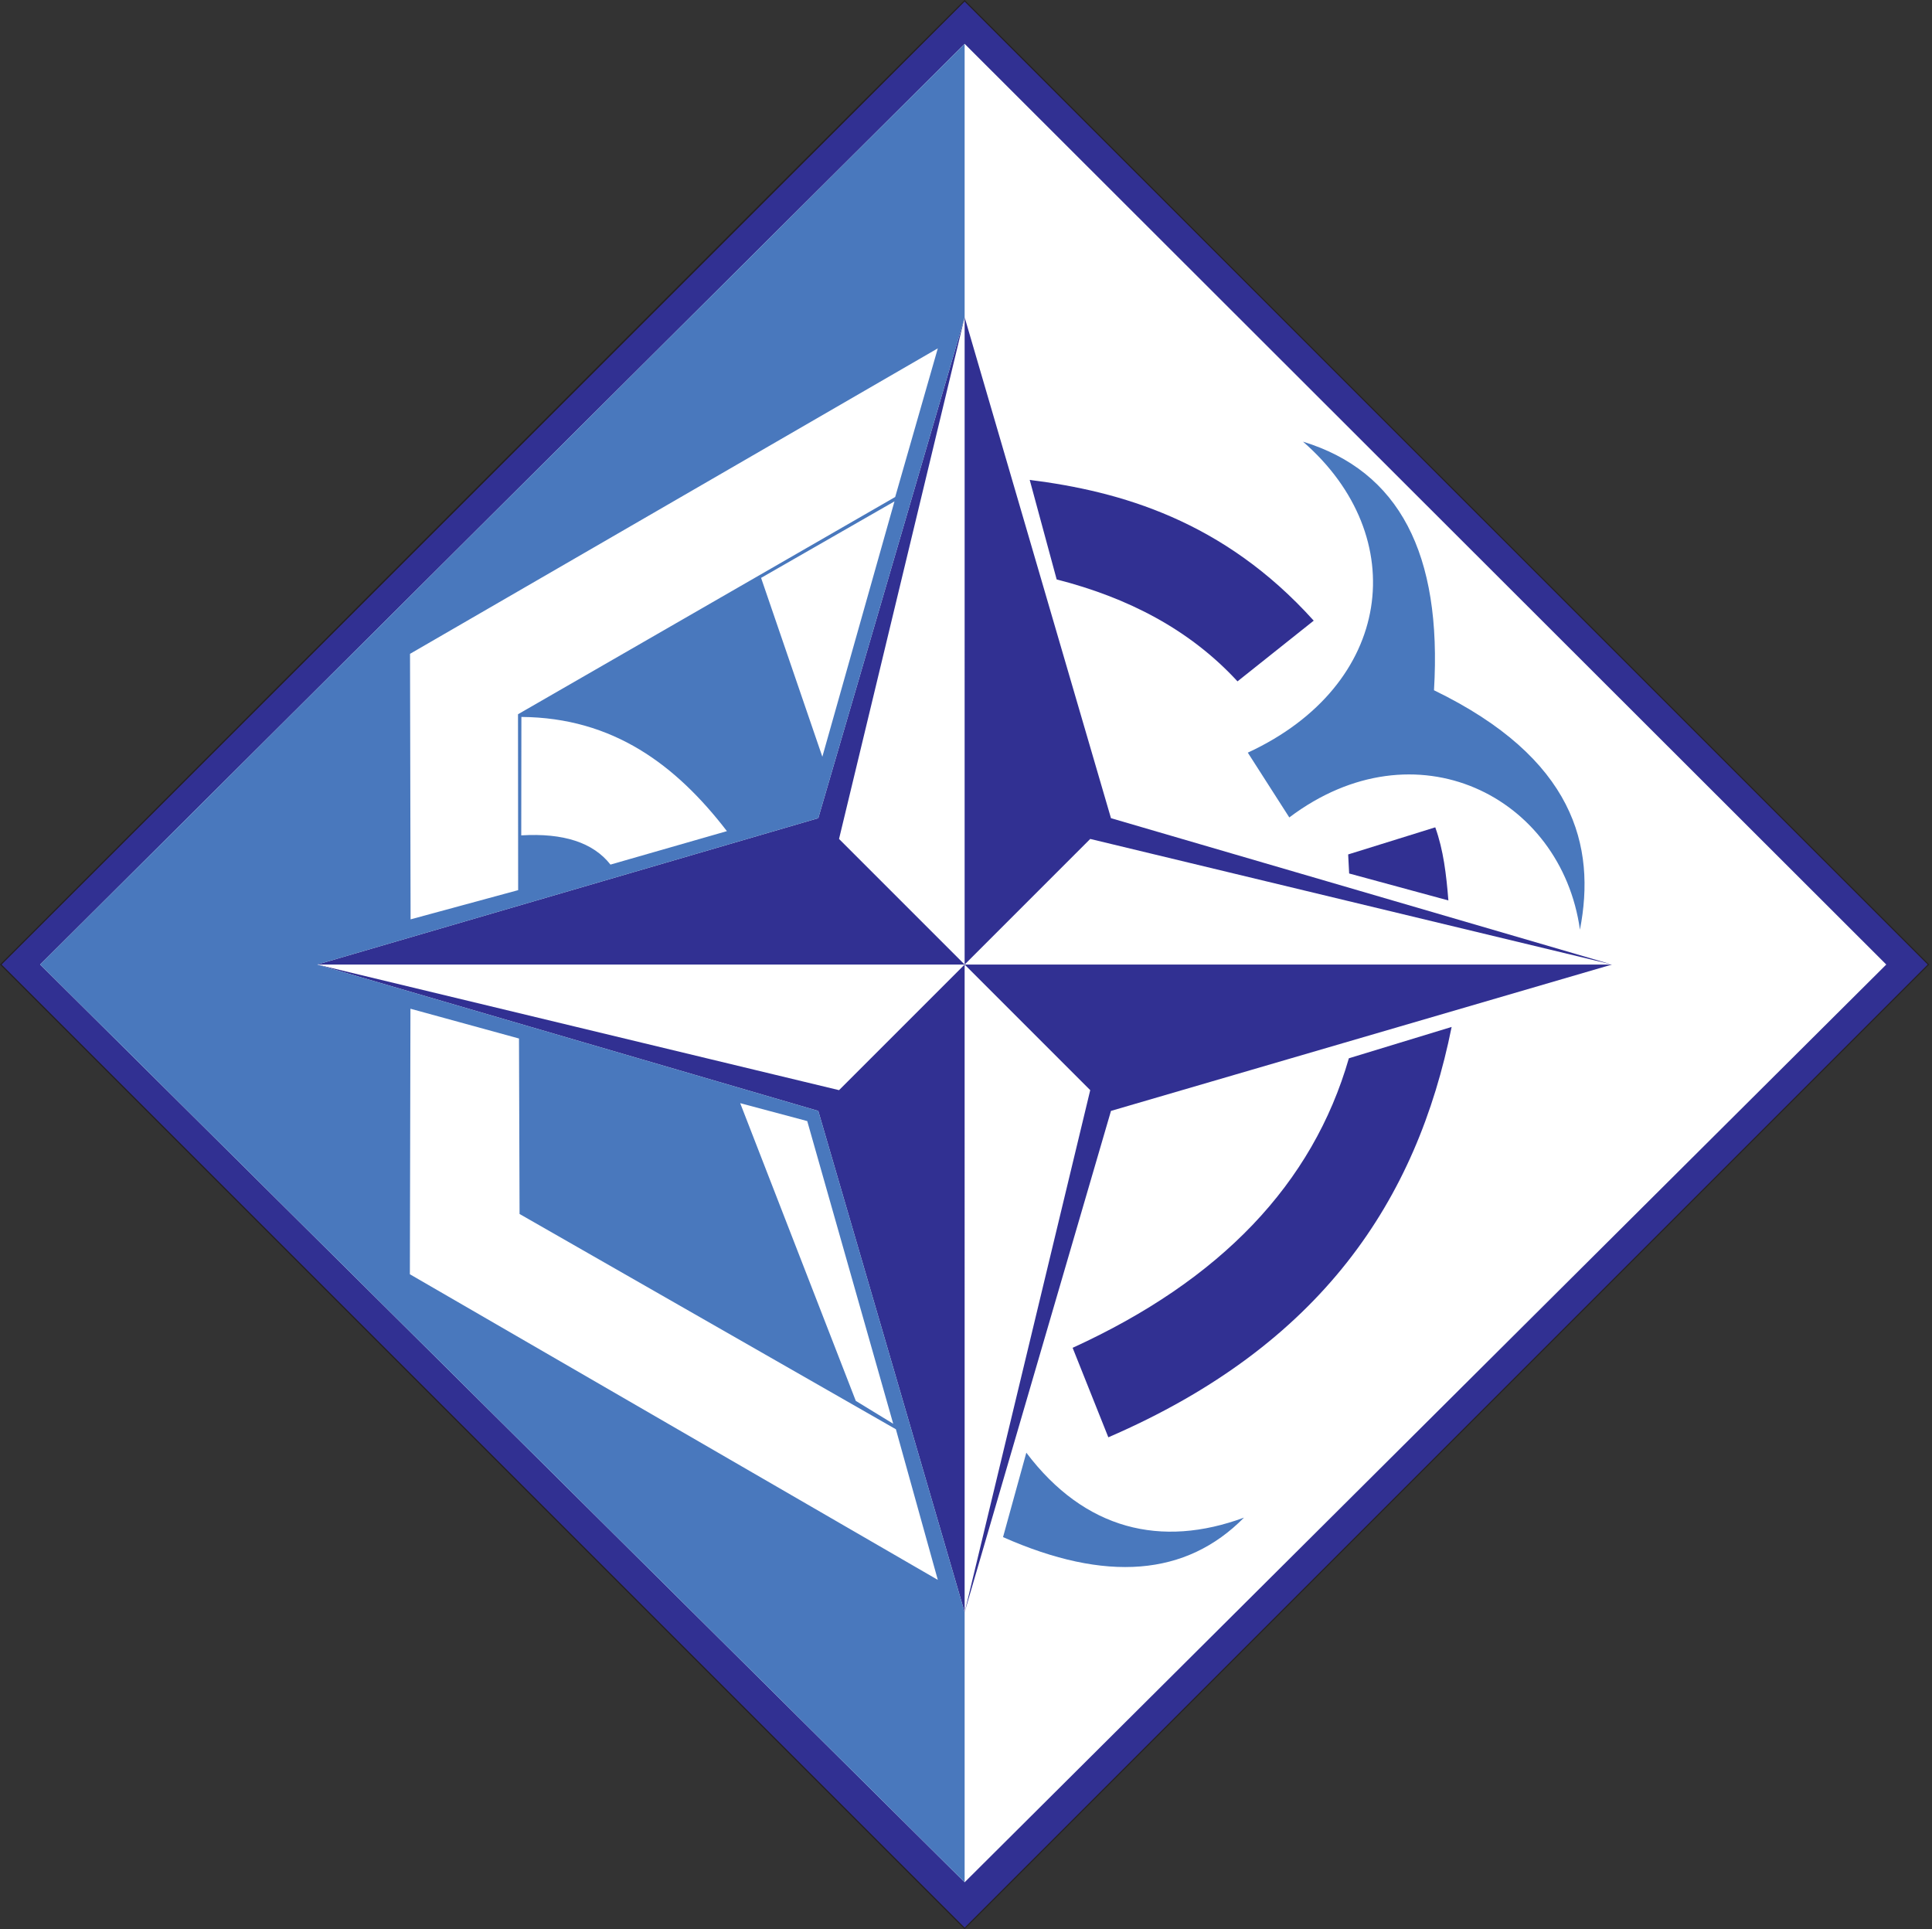
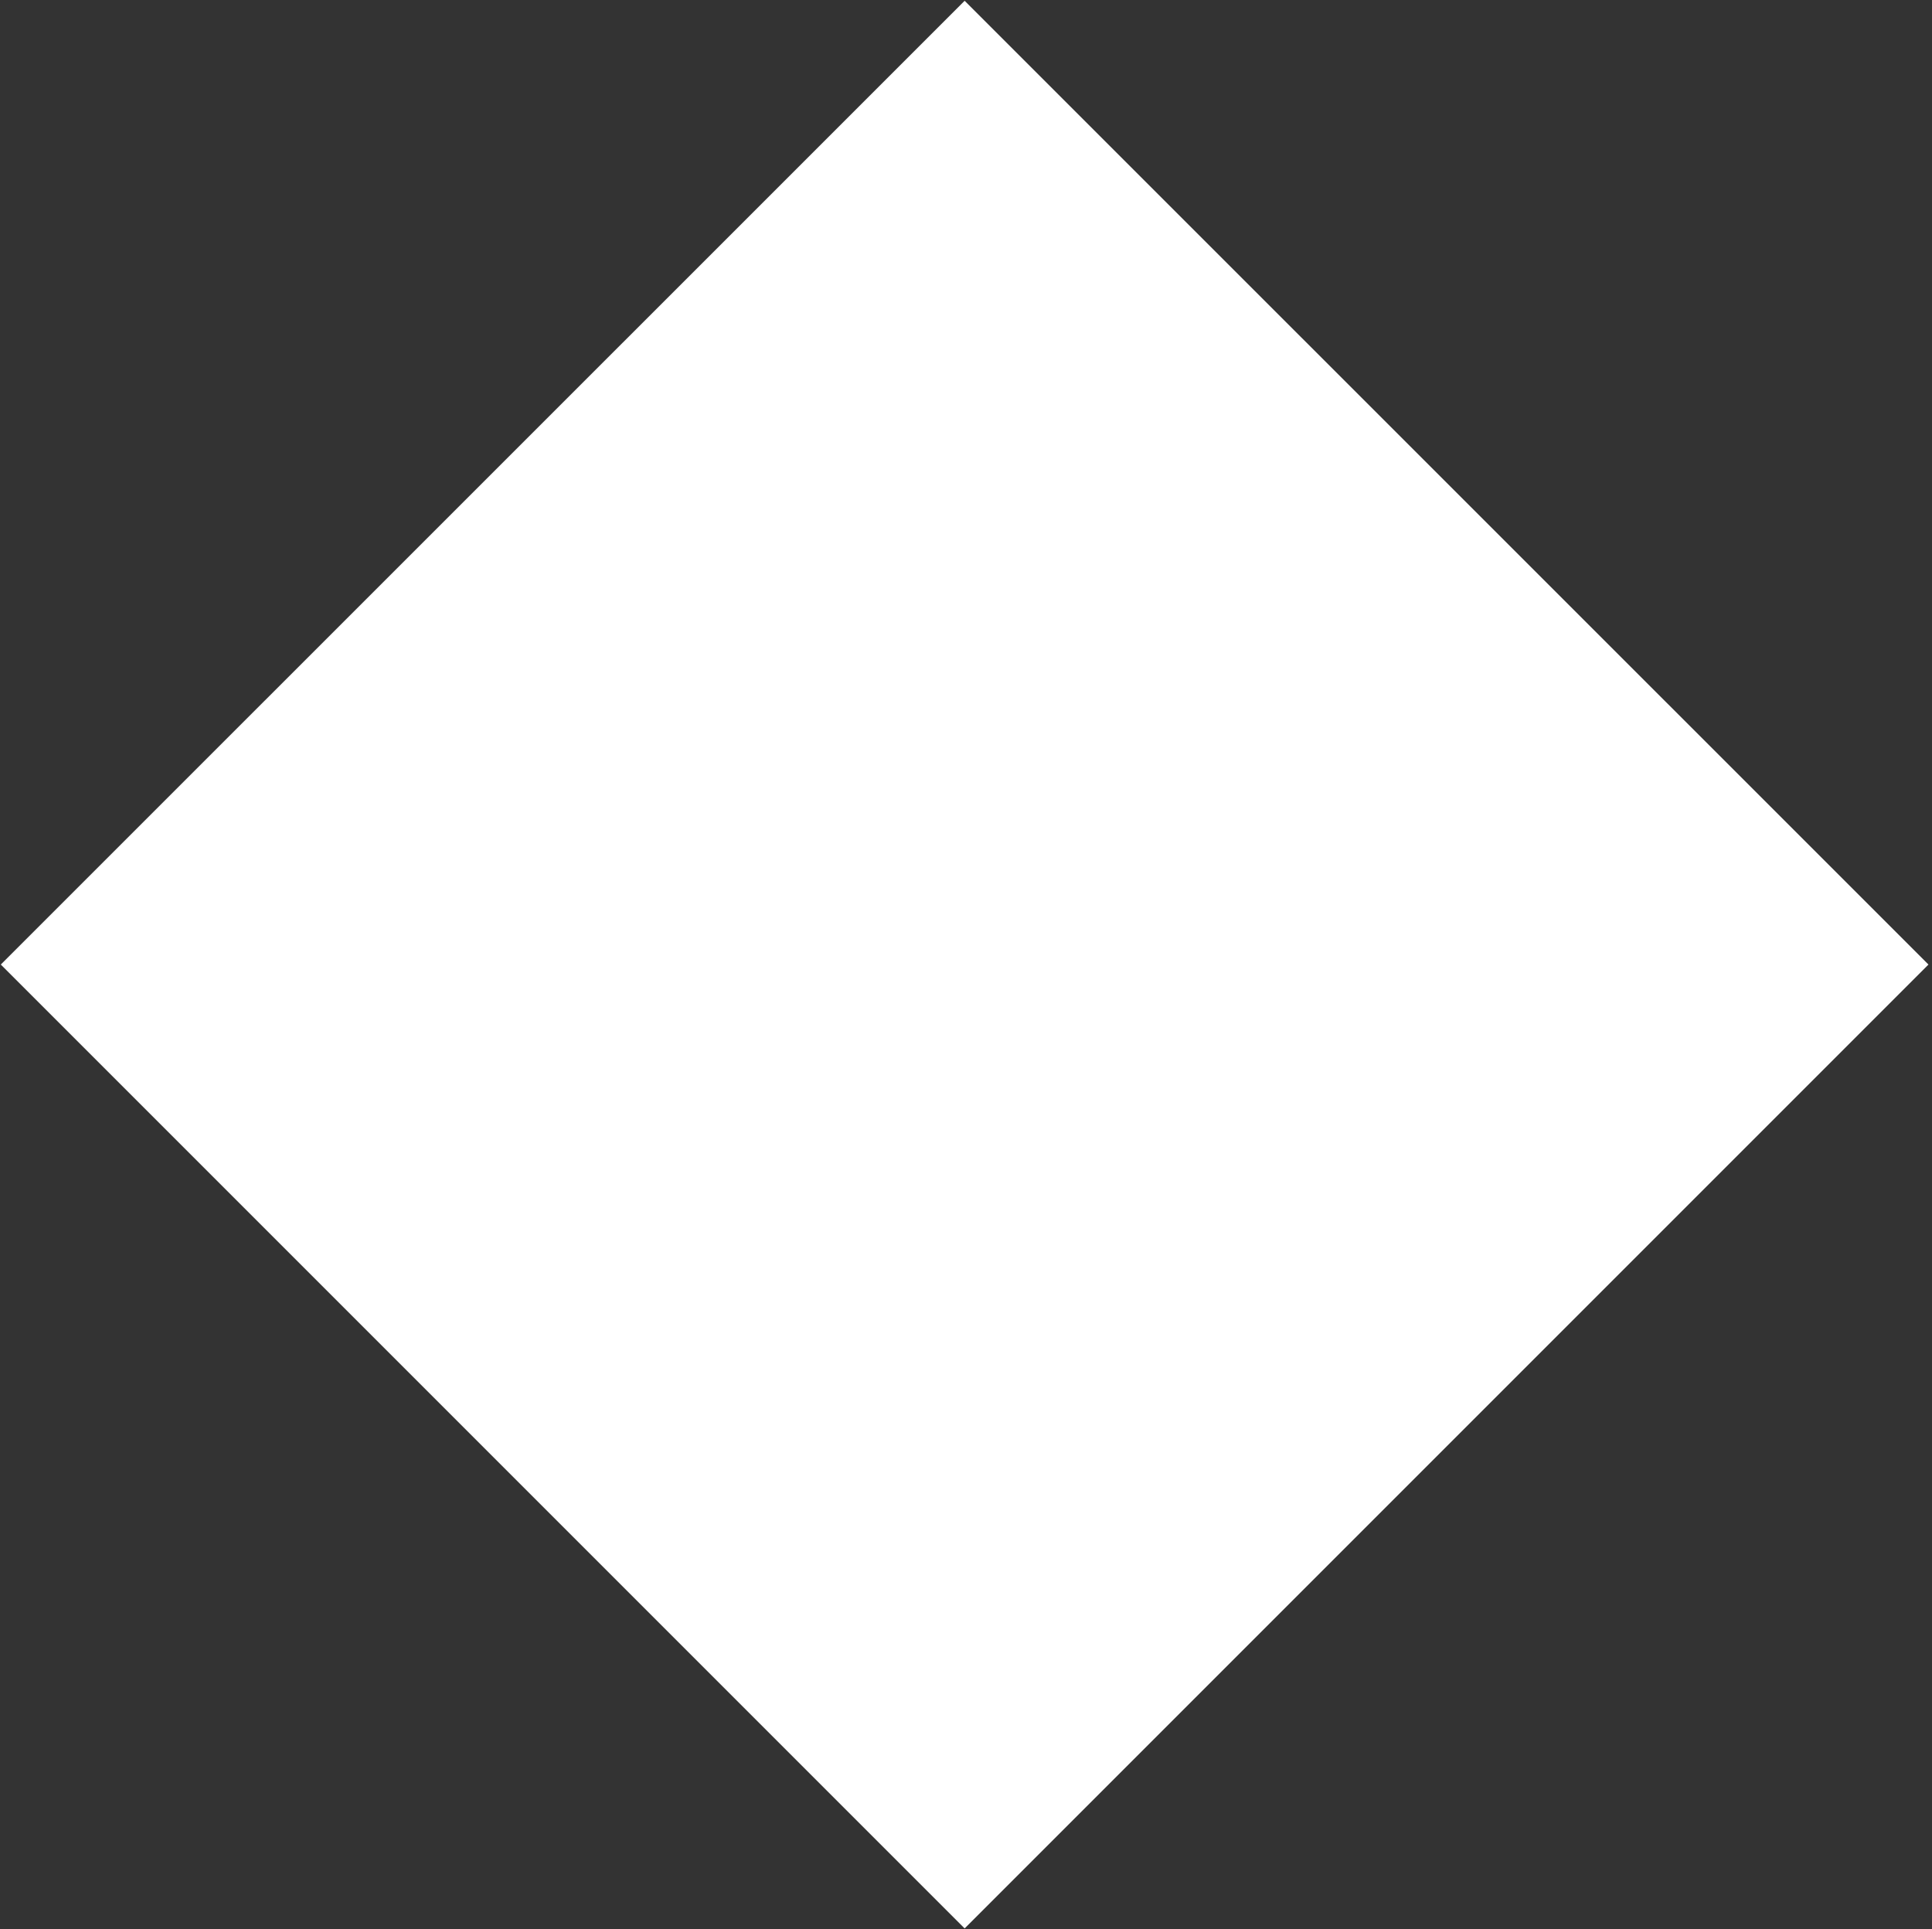
<svg xmlns="http://www.w3.org/2000/svg" width="673" height="672" viewBox="0 0 673 672" fill="none">
  <rect x="0" y="0" width="673" height="672" fill="#333333" stroke="none" />
  <path fill-rule="evenodd" clip-rule="evenodd" d="M336.025 0.278L671.771 335.976L336.025 671.724L0.278 335.976L336.025 0.278Z" fill="white" />
-   <path fill-rule="evenodd" clip-rule="evenodd" d="M336.025 0.278L671.771 335.976L336.025 671.724L0.278 335.976L336.025 0.278ZM336.025 655.644L657.069 335.976L336.025 15.275L13.996 335.976L336.025 655.644ZM469.871 368.627L505.669 357.711C493.571 417.798 460.529 468.495 386.082 500.654L373.642 469.478C425.223 445.925 457.284 412.34 469.871 368.627ZM469.625 297.621L499.964 288.181C502.817 296.097 503.8 304.555 504.537 313.652L469.969 304.259L469.625 297.621ZM358.694 167.169C390.114 171.102 426.205 181.281 457.626 216.192L431.074 237.337C414.454 219.291 392.916 208.177 368.085 201.835L358.694 167.169ZM336.025 110.522L292.272 292.226L336.025 335.977L110.521 335.976L285.041 284.997L336.025 110.522ZM110.521 335.976L292.272 379.729L336.023 335.977L336.025 561.578L285.041 386.958L110.521 335.976ZM336.025 561.578L379.774 379.729L336.025 335.977L561.528 335.976L387.003 386.958L336.025 561.578ZM561.528 335.976L379.774 292.226L336.023 335.977L336.025 110.522L387.003 284.997L561.528 335.976Z" fill="#313092" />
-   <path fill-rule="evenodd" clip-rule="evenodd" d="M357.513 506.013C377.871 532.96 404.57 539.253 433.337 528.632C413.225 549.039 385.246 551.301 349.399 535.417L357.513 506.013ZM453.891 153.843C487.376 164.119 502.373 192.837 499.523 240.434C548.4 264.136 556.021 294.769 550.365 323.829C543.875 277.461 493.13 251.546 449.121 284.738L434.665 262.168C485.36 238.713 491.998 186.984 453.891 153.843ZM336.024 15.275V561.577L285.042 386.958L110.521 335.976L285.042 284.997L336.024 110.522V655.644L13.997 335.976L336.024 15.275ZM142.778 443.86L326.682 550.317L312.078 497.85L180.986 422.863L180.788 361.742L142.976 351.367L142.778 443.86ZM181.624 249.728C213.587 249.973 235.468 266.446 253.218 289.508L212.652 301.162C206.653 293.492 196.278 290.099 181.575 290.983L181.624 249.728ZM257.842 384.263L281.198 390.507L311.144 495.933L298.113 487.967L257.842 384.263ZM265.118 201.294L311.586 174.641L286.459 263.594L265.118 201.294ZM142.828 227.747L326.682 121.339L311.833 173.117L180.445 248.795L180.494 310.061L143.024 320.24L142.828 227.747Z" fill="#4978BD" />
-   <path d="M336.163 0.139L672.049 335.976L336.024 672L0 335.976C111.995 223.981 223.833 111.795 336.024 -0L336.163 0.139ZM671.494 335.976L336.024 0.556L0.556 335.976L336.024 671.446L671.494 335.976Z" fill="#231F20" />
</svg>